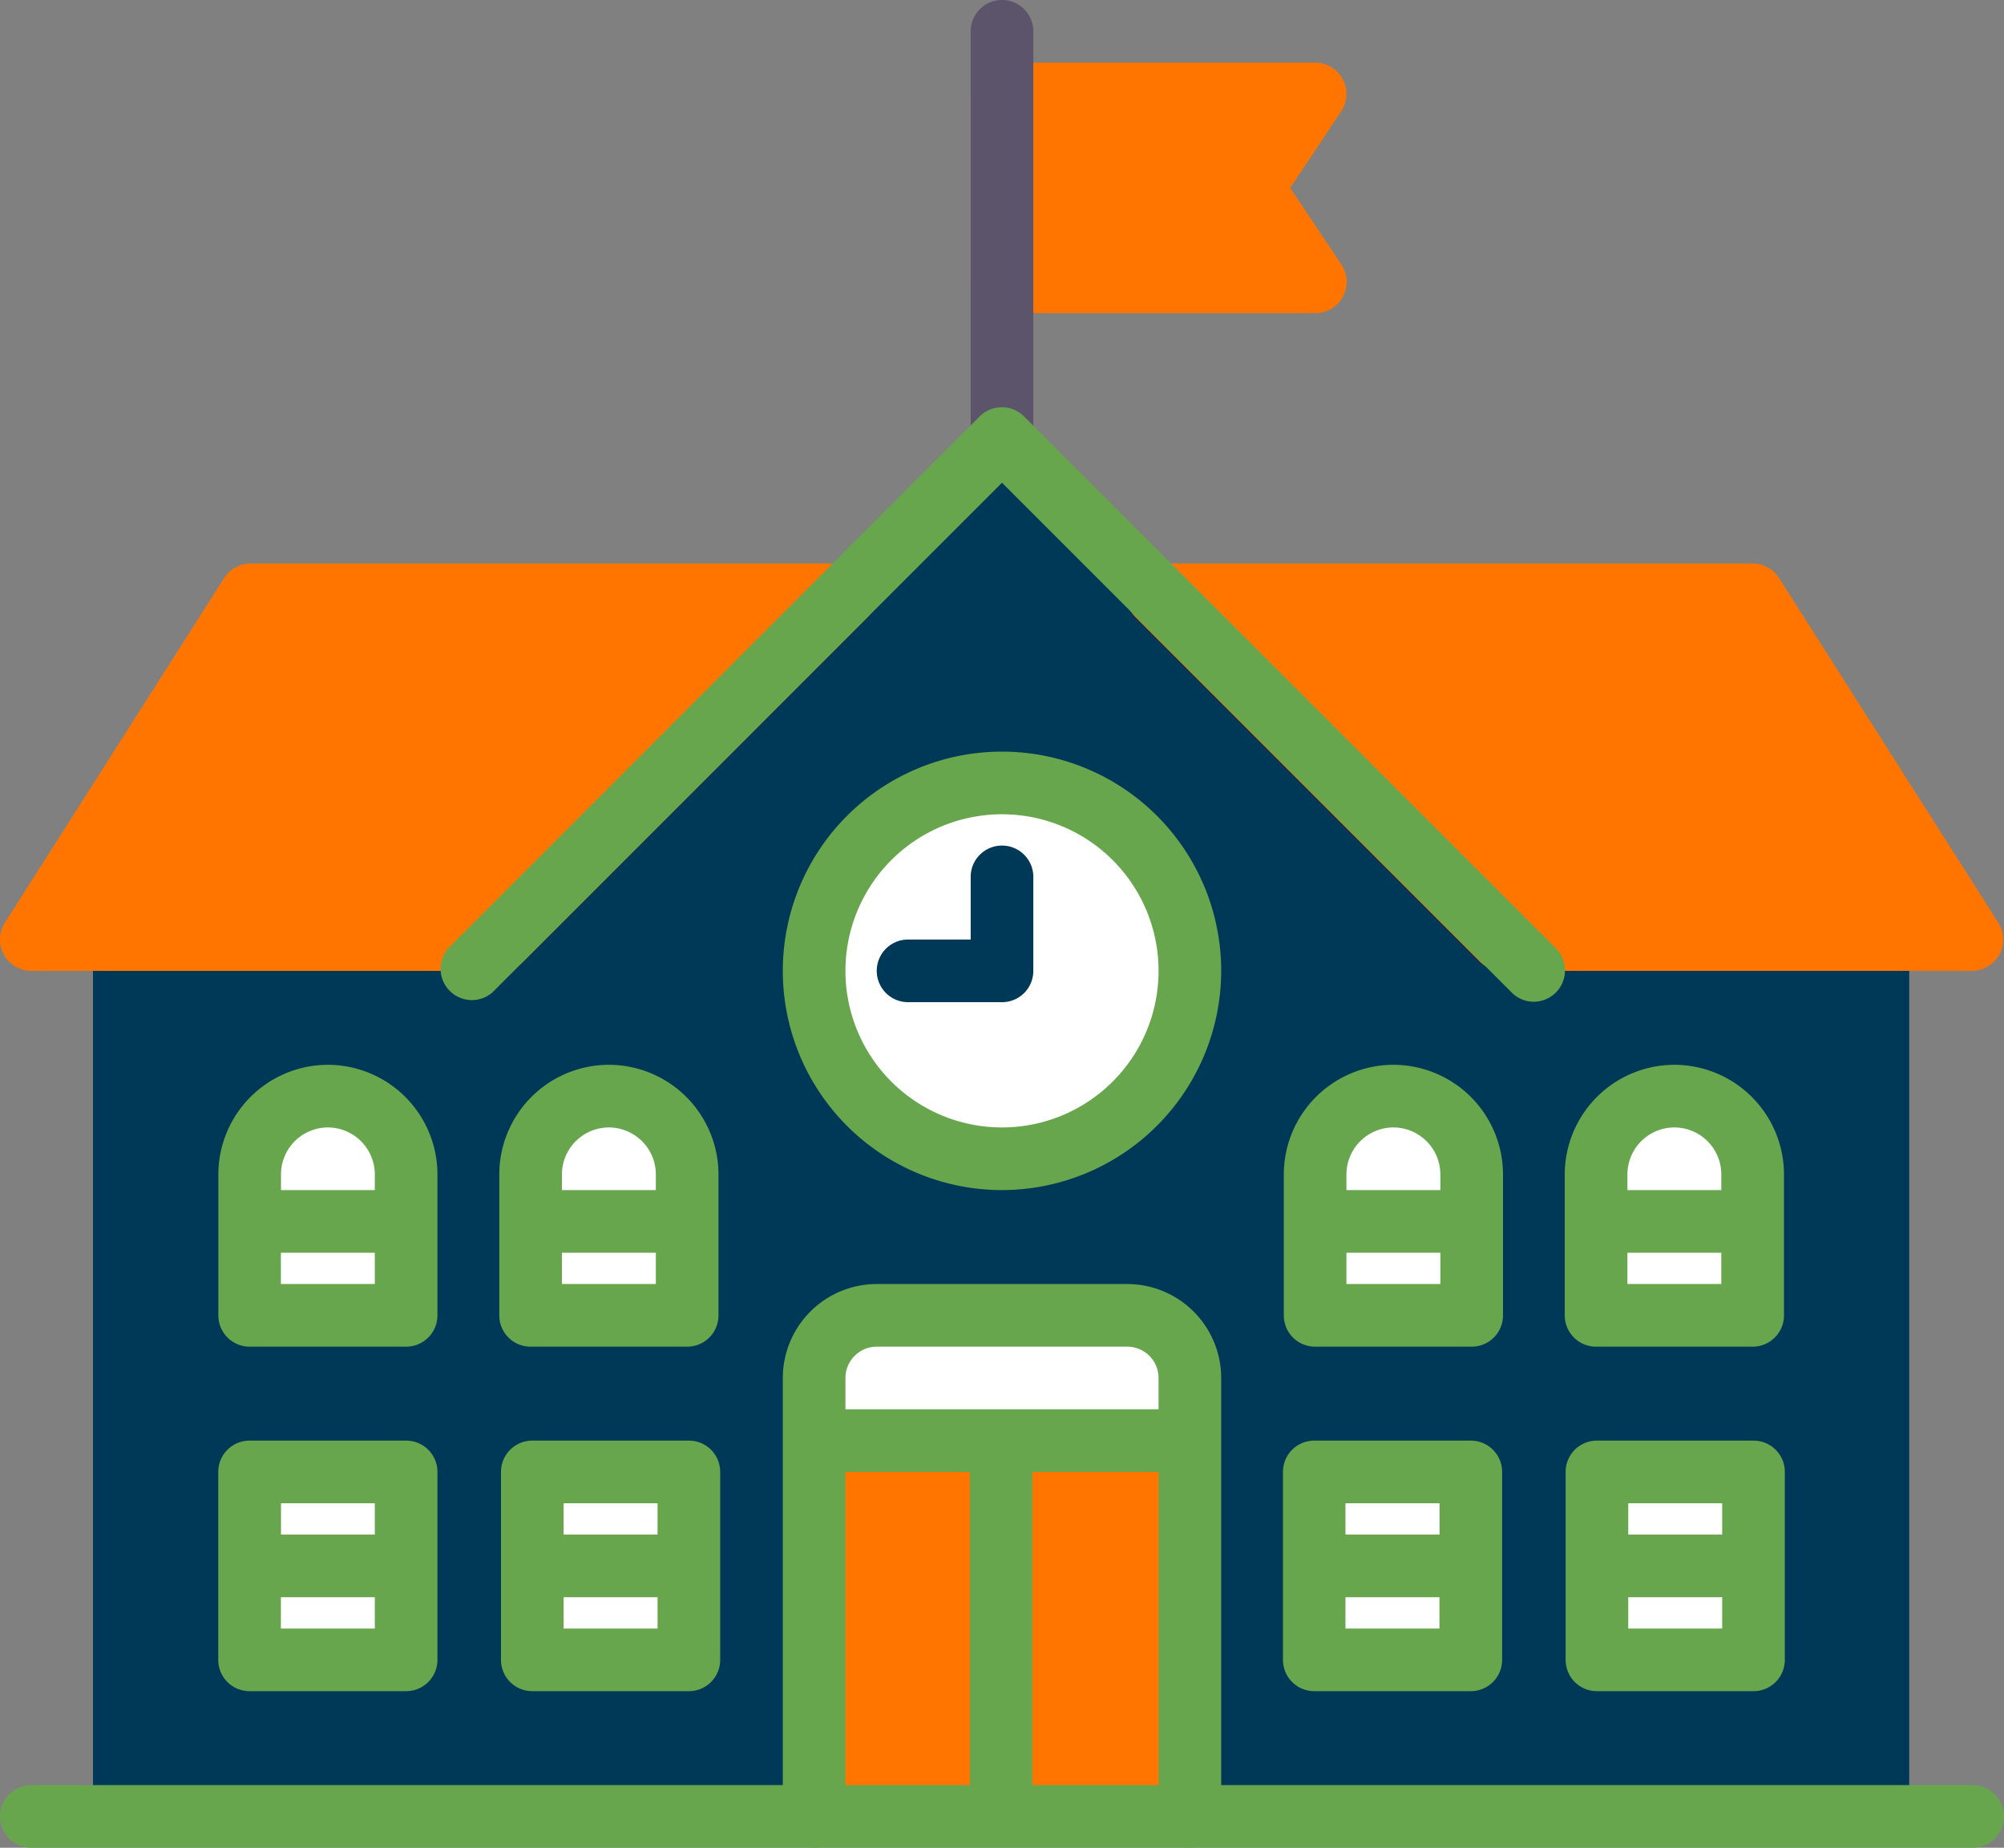
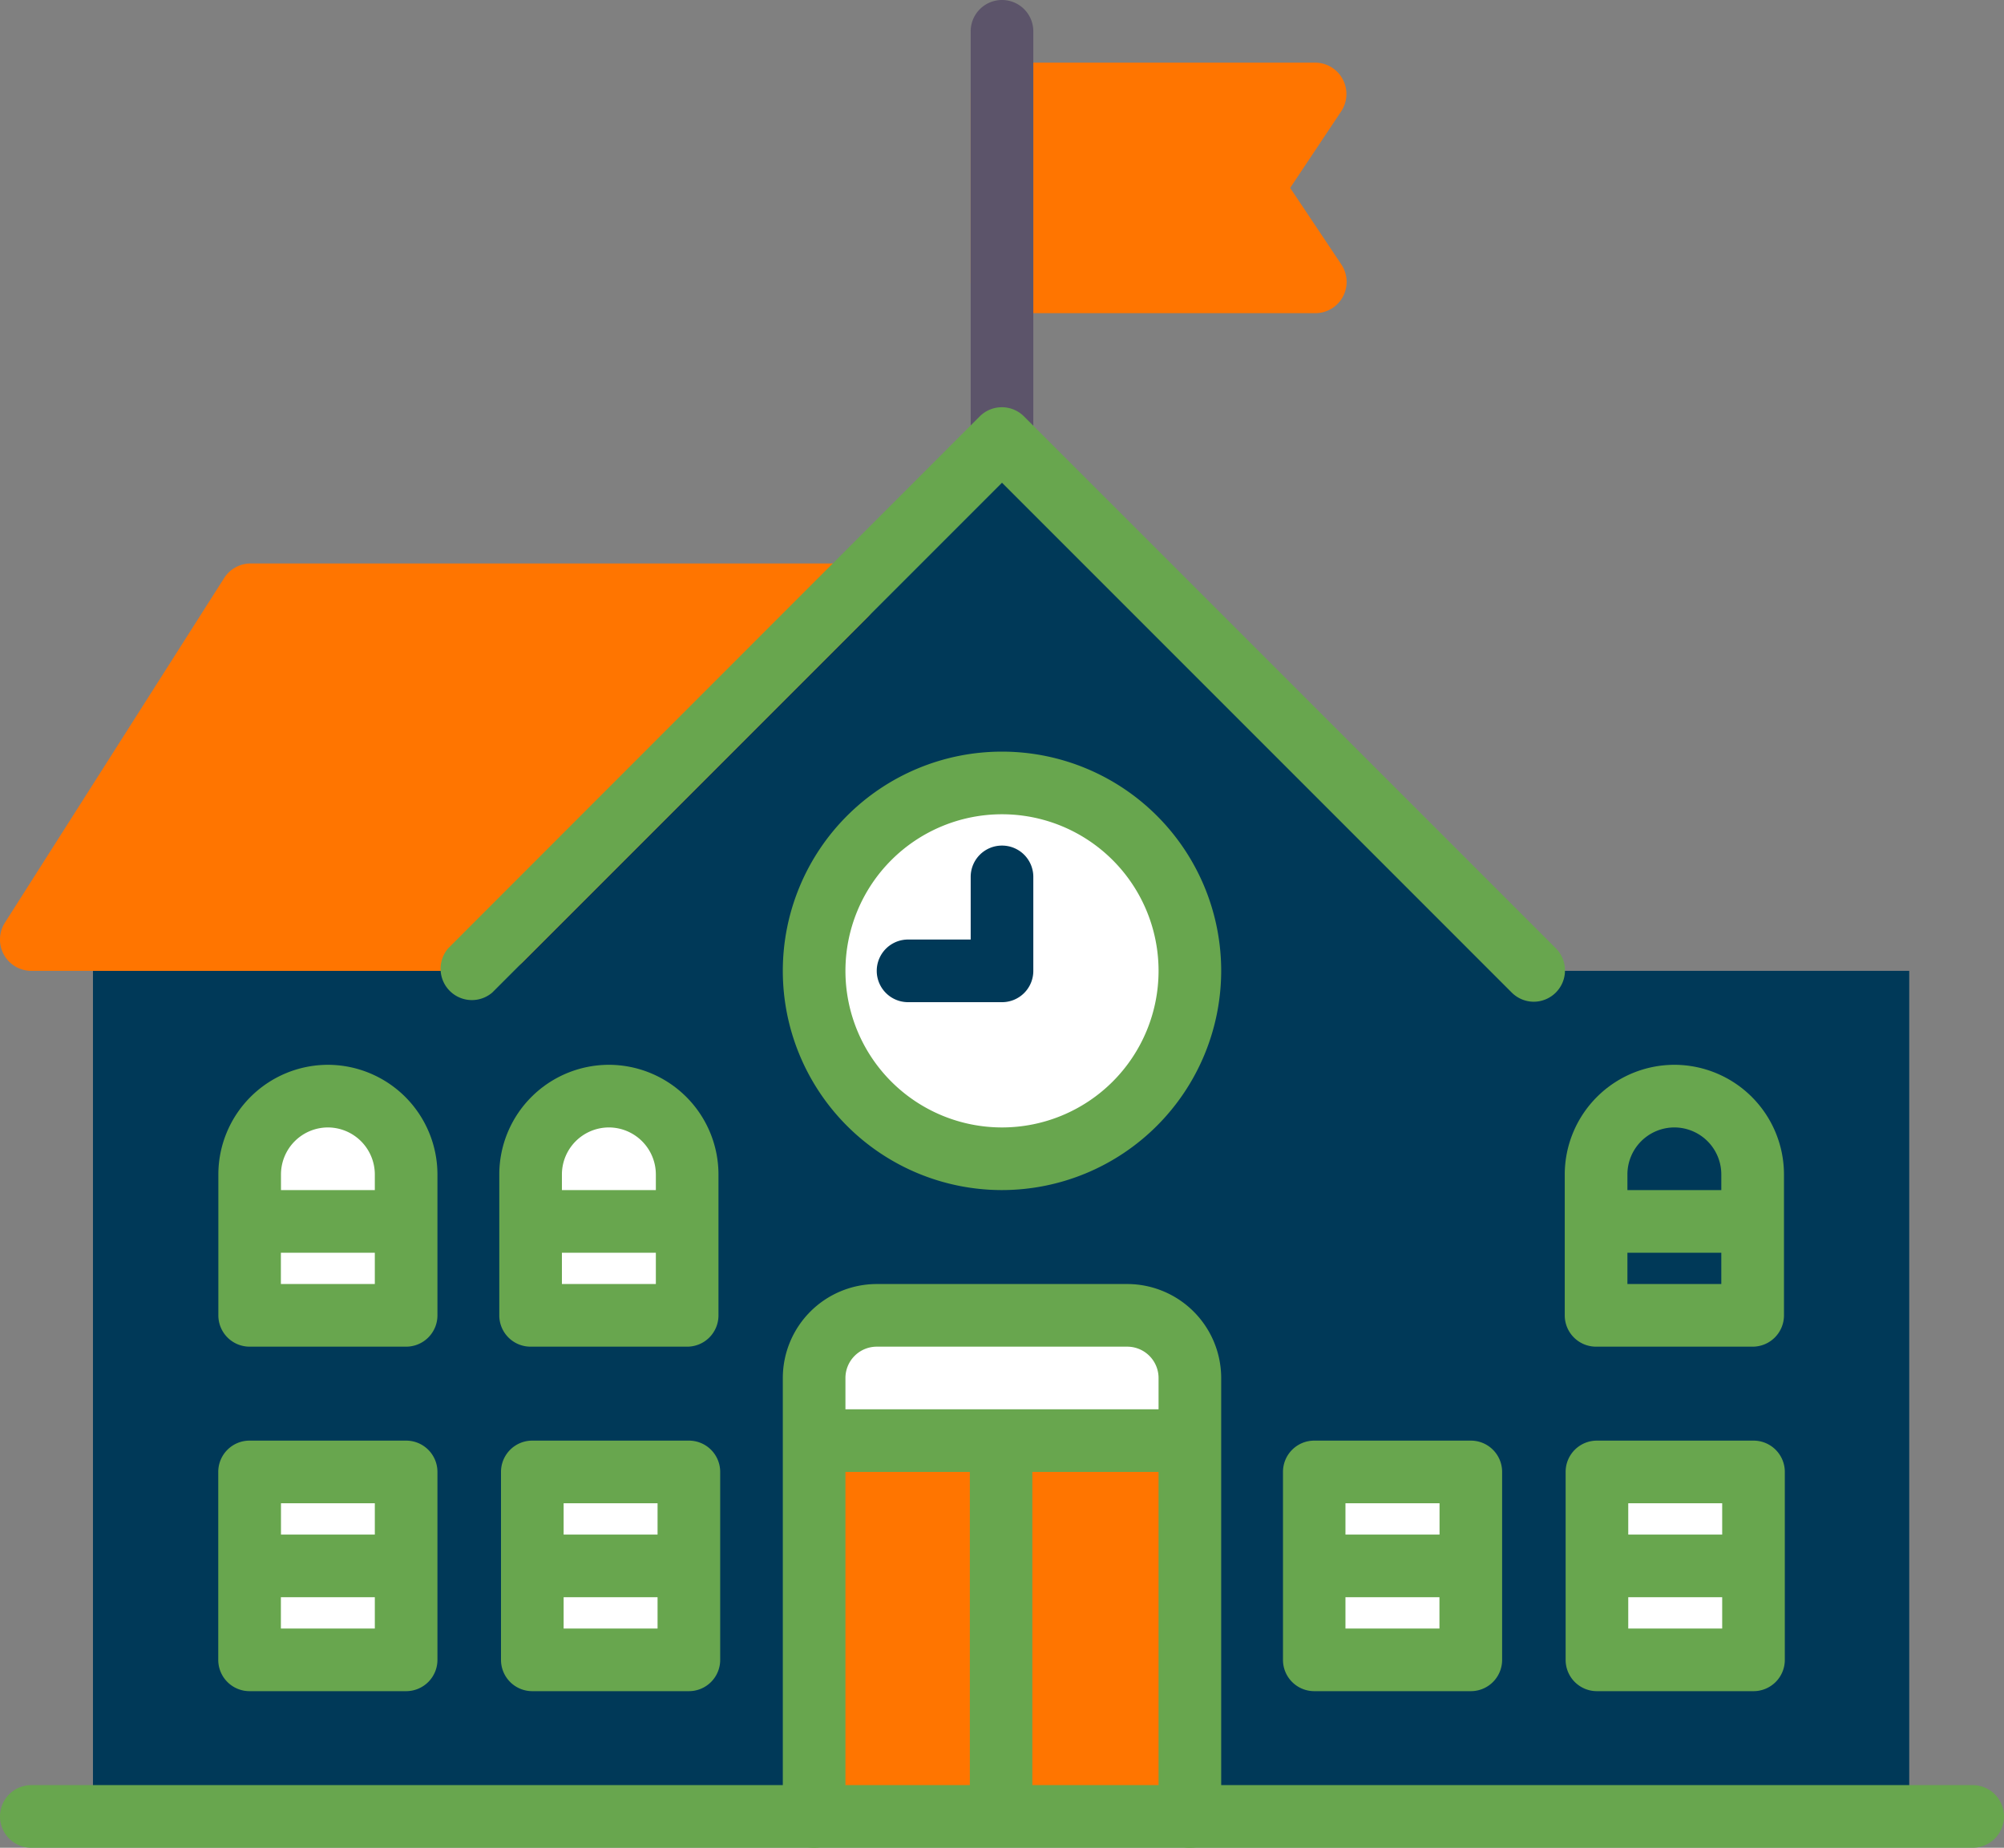
<svg xmlns="http://www.w3.org/2000/svg" id="Ebene_1" data-name="Ebene 1" viewBox="0 0 409.6 377.6">
  <rect x="0" y="0" width="409.6" height="377.6" fill="#808080" stroke="none" />
  <defs>
    <style>.cls-1{fill:#003958;}.cls-2{fill:#ff7500;}.cls-3{fill:#fff;}.cls-4{fill:#5c546a;}.cls-5{fill:#68a64e;}</style>
  </defs>
  <title>icon_teaser_schule</title>
  <path class="cls-1" d="M390.23,371.2H19V198.4h76.8L204.63,89.6l108.8,108.8h76.8Zm0,0" />
  <rect class="cls-2" x="166.23" y="294.4" width="76.8" height="76.8" />
  <path class="cls-3" d="M241.43,268.8H167.82a1.6,1.6,0,0,0-1.59,1.6v24H243v-24a1.6,1.6,0,0,0-1.59-1.6Zm0,0" />
  <path class="cls-2" d="M263.7,38.4l10.43-15.65a6.41,6.41,0,0,0-5.33-9.95h-64a6.39,6.39,0,0,0-6.4,6.4V57.6a6.39,6.39,0,0,0,6.4,6.4h64a6.4,6.4,0,0,0,5.33-10Zm0,0" />
  <path class="cls-4" d="M204.8,96a6.39,6.39,0,0,1-6.4-6.4V6.4a6.4,6.4,0,1,1,12.8,0V89.6a6.39,6.39,0,0,1-6.4,6.4Zm0,0" />
-   <path class="cls-2" d="M230.71,119.15a6.41,6.41,0,0,1,5.92-4h121.6a6.43,6.43,0,0,1,5.4,3l44.8,70.4a6.4,6.4,0,0,1-5.4,9.84H307a6.39,6.39,0,0,1-4.53-1.88l-70.4-70.4a6.4,6.4,0,0,1-1.39-7Zm0,0" />
  <path class="cls-2" d="M178.71,119.15a6.39,6.39,0,0,0-5.91-4H51.2a6.42,6.42,0,0,0-5.4,3L1,188.56a6.4,6.4,0,0,0,5.4,9.84h96a6.37,6.37,0,0,0,4.53-1.88l70.39-70.4a6.36,6.36,0,0,0,1.39-7Zm0,0" />
  <path class="cls-5" d="M313.51,204.71a6.38,6.38,0,0,1-4.52-1.87L204.8,98.65,100.61,202.84a6.4,6.4,0,0,1-9-9.05L200.27,85.07a6.4,6.4,0,0,1,9,0L318,193.79a6.4,6.4,0,0,1-4.53,10.92Zm0,0" />
  <path class="cls-3" d="M243.2,198.4A38.4,38.4,0,1,1,204.8,160a38.4,38.4,0,0,1,38.4,38.4Zm0,0" />
  <path class="cls-1" d="M204.8,172.8a6.39,6.39,0,0,0-6.4,6.4V192H185.6a6.4,6.4,0,0,0,0,12.8h19.2a6.39,6.39,0,0,0,6.4-6.4V179.2a6.39,6.39,0,0,0-6.4-6.4Zm0,0" />
-   <path class="cls-3" d="M300.63,240A16,16,0,1,0,269,243.2h-.32v25.6h32V243.2h-.33a16.08,16.08,0,0,0,.33-3.2Zm0,0" />
-   <path class="cls-5" d="M284.8,217.6A22.43,22.43,0,0,0,262.4,240v28.8a6.39,6.39,0,0,0,6.4,6.4h32a6.39,6.39,0,0,0,6.4-6.4V240a22.43,22.43,0,0,0-22.4-22.4Zm0,12.8a9.62,9.62,0,0,1,9.6,9.6v3.2H275.2V240a9.62,9.62,0,0,1,9.6-9.6Zm-9.6,32V256h19.2v6.4Zm0,0" />
  <rect class="cls-3" x="108.8" y="300.8" width="32" height="38.4" />
  <path class="cls-5" d="M140.8,294.4h-32a6.39,6.39,0,0,0-6.4,6.4v38.4a6.39,6.39,0,0,0,6.4,6.4h32a6.39,6.39,0,0,0,6.4-6.4V300.8a6.39,6.39,0,0,0-6.4-6.4Zm-6.4,12.8v6.4H115.2v-6.4Zm-19.2,25.6v-6.4h19.2v6.4Zm0,0" />
  <rect class="cls-3" x="51.03" y="300.8" width="32" height="38.4" />
  <path class="cls-5" d="M83,294.4H51a6.39,6.39,0,0,0-6.39,6.4v38.4A6.39,6.39,0,0,0,51,345.6H83a6.4,6.4,0,0,0,6.41-6.4V300.8A6.4,6.4,0,0,0,83,294.4Zm-6.39,12.8v6.4H57.43v-6.4Zm-19.2,25.6v-6.4h19.2v6.4Zm0,0" />
  <rect class="cls-3" x="326.4" y="300.8" width="32" height="38.4" />
  <path class="cls-5" d="M358.4,294.4h-32a6.39,6.39,0,0,0-6.4,6.4v38.4a6.39,6.39,0,0,0,6.4,6.4h32a6.39,6.39,0,0,0,6.4-6.4V300.8a6.39,6.39,0,0,0-6.4-6.4ZM352,307.2v6.4H332.8v-6.4Zm-19.2,25.6v-6.4H352v6.4Zm0,0" />
  <rect class="cls-3" x="268.63" y="300.8" width="32" height="38.4" />
  <path class="cls-5" d="M300.63,294.4h-32a6.39,6.39,0,0,0-6.4,6.4v38.4a6.39,6.39,0,0,0,6.4,6.4h32a6.39,6.39,0,0,0,6.39-6.4V300.8a6.39,6.39,0,0,0-6.39-6.4Zm-6.4,12.8v6.4H275v-6.4ZM275,332.8v-6.4h19.21v6.4Zm0,0" />
-   <path class="cls-3" d="M358.05,240a16,16,0,1,0-31.68,3.2h-.32v25.6h32V243.2h-.32a16.08,16.08,0,0,0,.32-3.2Zm0,0" />
  <path class="cls-5" d="M342.23,217.6A22.44,22.44,0,0,0,319.82,240v28.8a6.4,6.4,0,0,0,6.41,6.4h32a6.4,6.4,0,0,0,6.4-6.4V240a22.43,22.43,0,0,0-22.4-22.4Zm0,12.8a9.61,9.61,0,0,1,9.59,9.6v3.2H332.63V240a9.61,9.61,0,0,1,9.6-9.6Zm-9.6,32V256h19.19v6.4Zm0,0" />
  <path class="cls-3" d="M82.85,240a16,16,0,0,0-32,0,16.86,16.86,0,0,0,.32,3.2h-.32v25.6h32V243.2h-.32a16.08,16.08,0,0,0,.32-3.2Zm0,0" />
  <path class="cls-5" d="M67,217.6A22.43,22.43,0,0,0,44.63,240v28.8A6.39,6.39,0,0,0,51,275.2H83a6.4,6.4,0,0,0,6.41-6.4V240A22.43,22.43,0,0,0,67,217.6Zm0,12.8a9.62,9.62,0,0,1,9.61,9.6v3.2H57.43V240A9.61,9.61,0,0,1,67,230.4Zm-9.59,32V256h19.2v6.4Zm0,0" />
  <path class="cls-3" d="M140.27,240a16,16,0,1,0-31.67,3.2h-.33v25.6h32V243.2H140a16.08,16.08,0,0,0,.32-3.2Zm0,0" />
  <path class="cls-5" d="M124.45,217.6a22.43,22.43,0,0,0-22.4,22.4v28.8a6.39,6.39,0,0,0,6.4,6.4h32a6.39,6.39,0,0,0,6.4-6.4V240a22.43,22.43,0,0,0-22.4-22.4Zm0,12.8a9.62,9.62,0,0,1,9.6,9.6v3.2h-19.2V240a9.62,9.62,0,0,1,9.6-9.6Zm-9.6,32V256h19.2v6.4Zm0,0" />
  <path class="cls-5" d="M204.8,243.2a44.8,44.8,0,1,1,44.8-44.8,44.85,44.85,0,0,1-44.8,44.8Zm0-76.8a32,32,0,1,0,32,32,32,32,0,0,0-32-32Zm0,0" />
  <path class="cls-5" d="M230.4,262.4H179.2A19.22,19.22,0,0,0,160,281.6v89.6a6.4,6.4,0,0,0,12.8,0V300.8h25.43v70.4H211V300.8H236.8v70.4a6.4,6.4,0,0,0,12.8,0V281.6a19.22,19.22,0,0,0-19.2-19.2Zm6.4,25.6h-64v-6.4a6.41,6.41,0,0,1,6.4-6.4h51.2a6.41,6.41,0,0,1,6.4,6.4Zm0,0" />
  <path class="cls-5" d="M403.2,377.6H6.4a6.4,6.4,0,1,1,0-12.8H403.2a6.4,6.4,0,1,1,0,12.8Zm0,0" />
</svg>